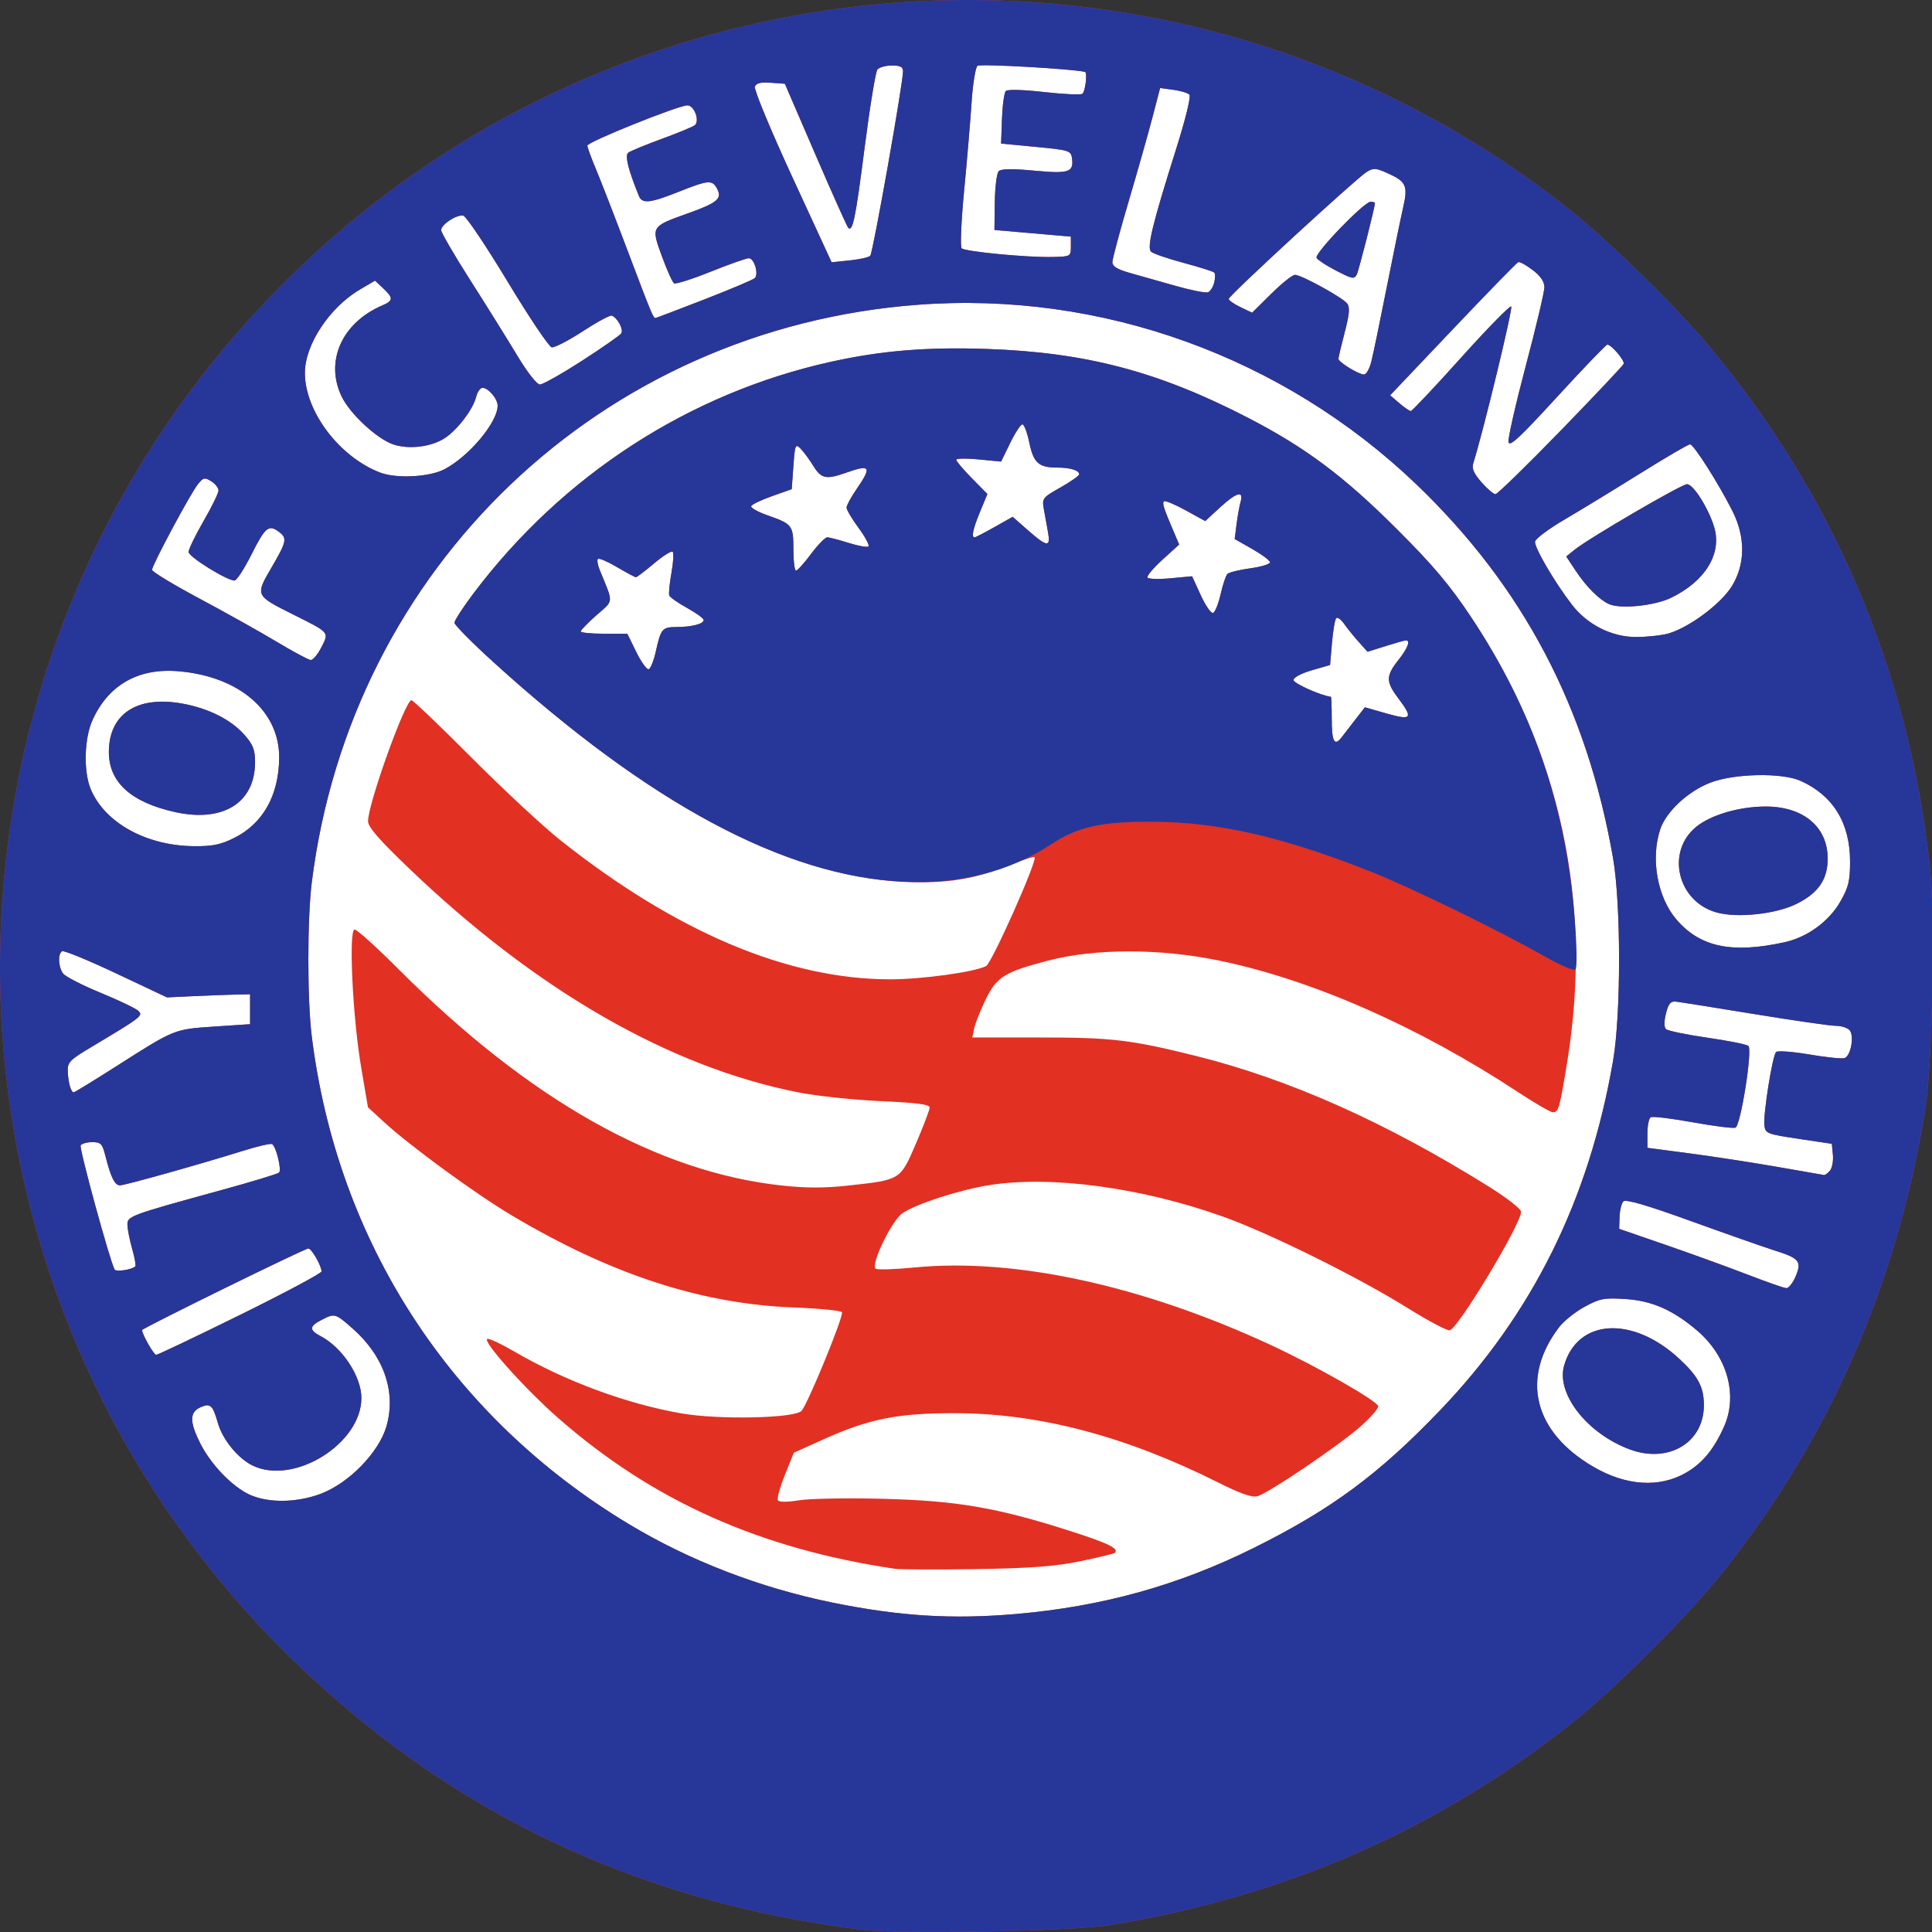
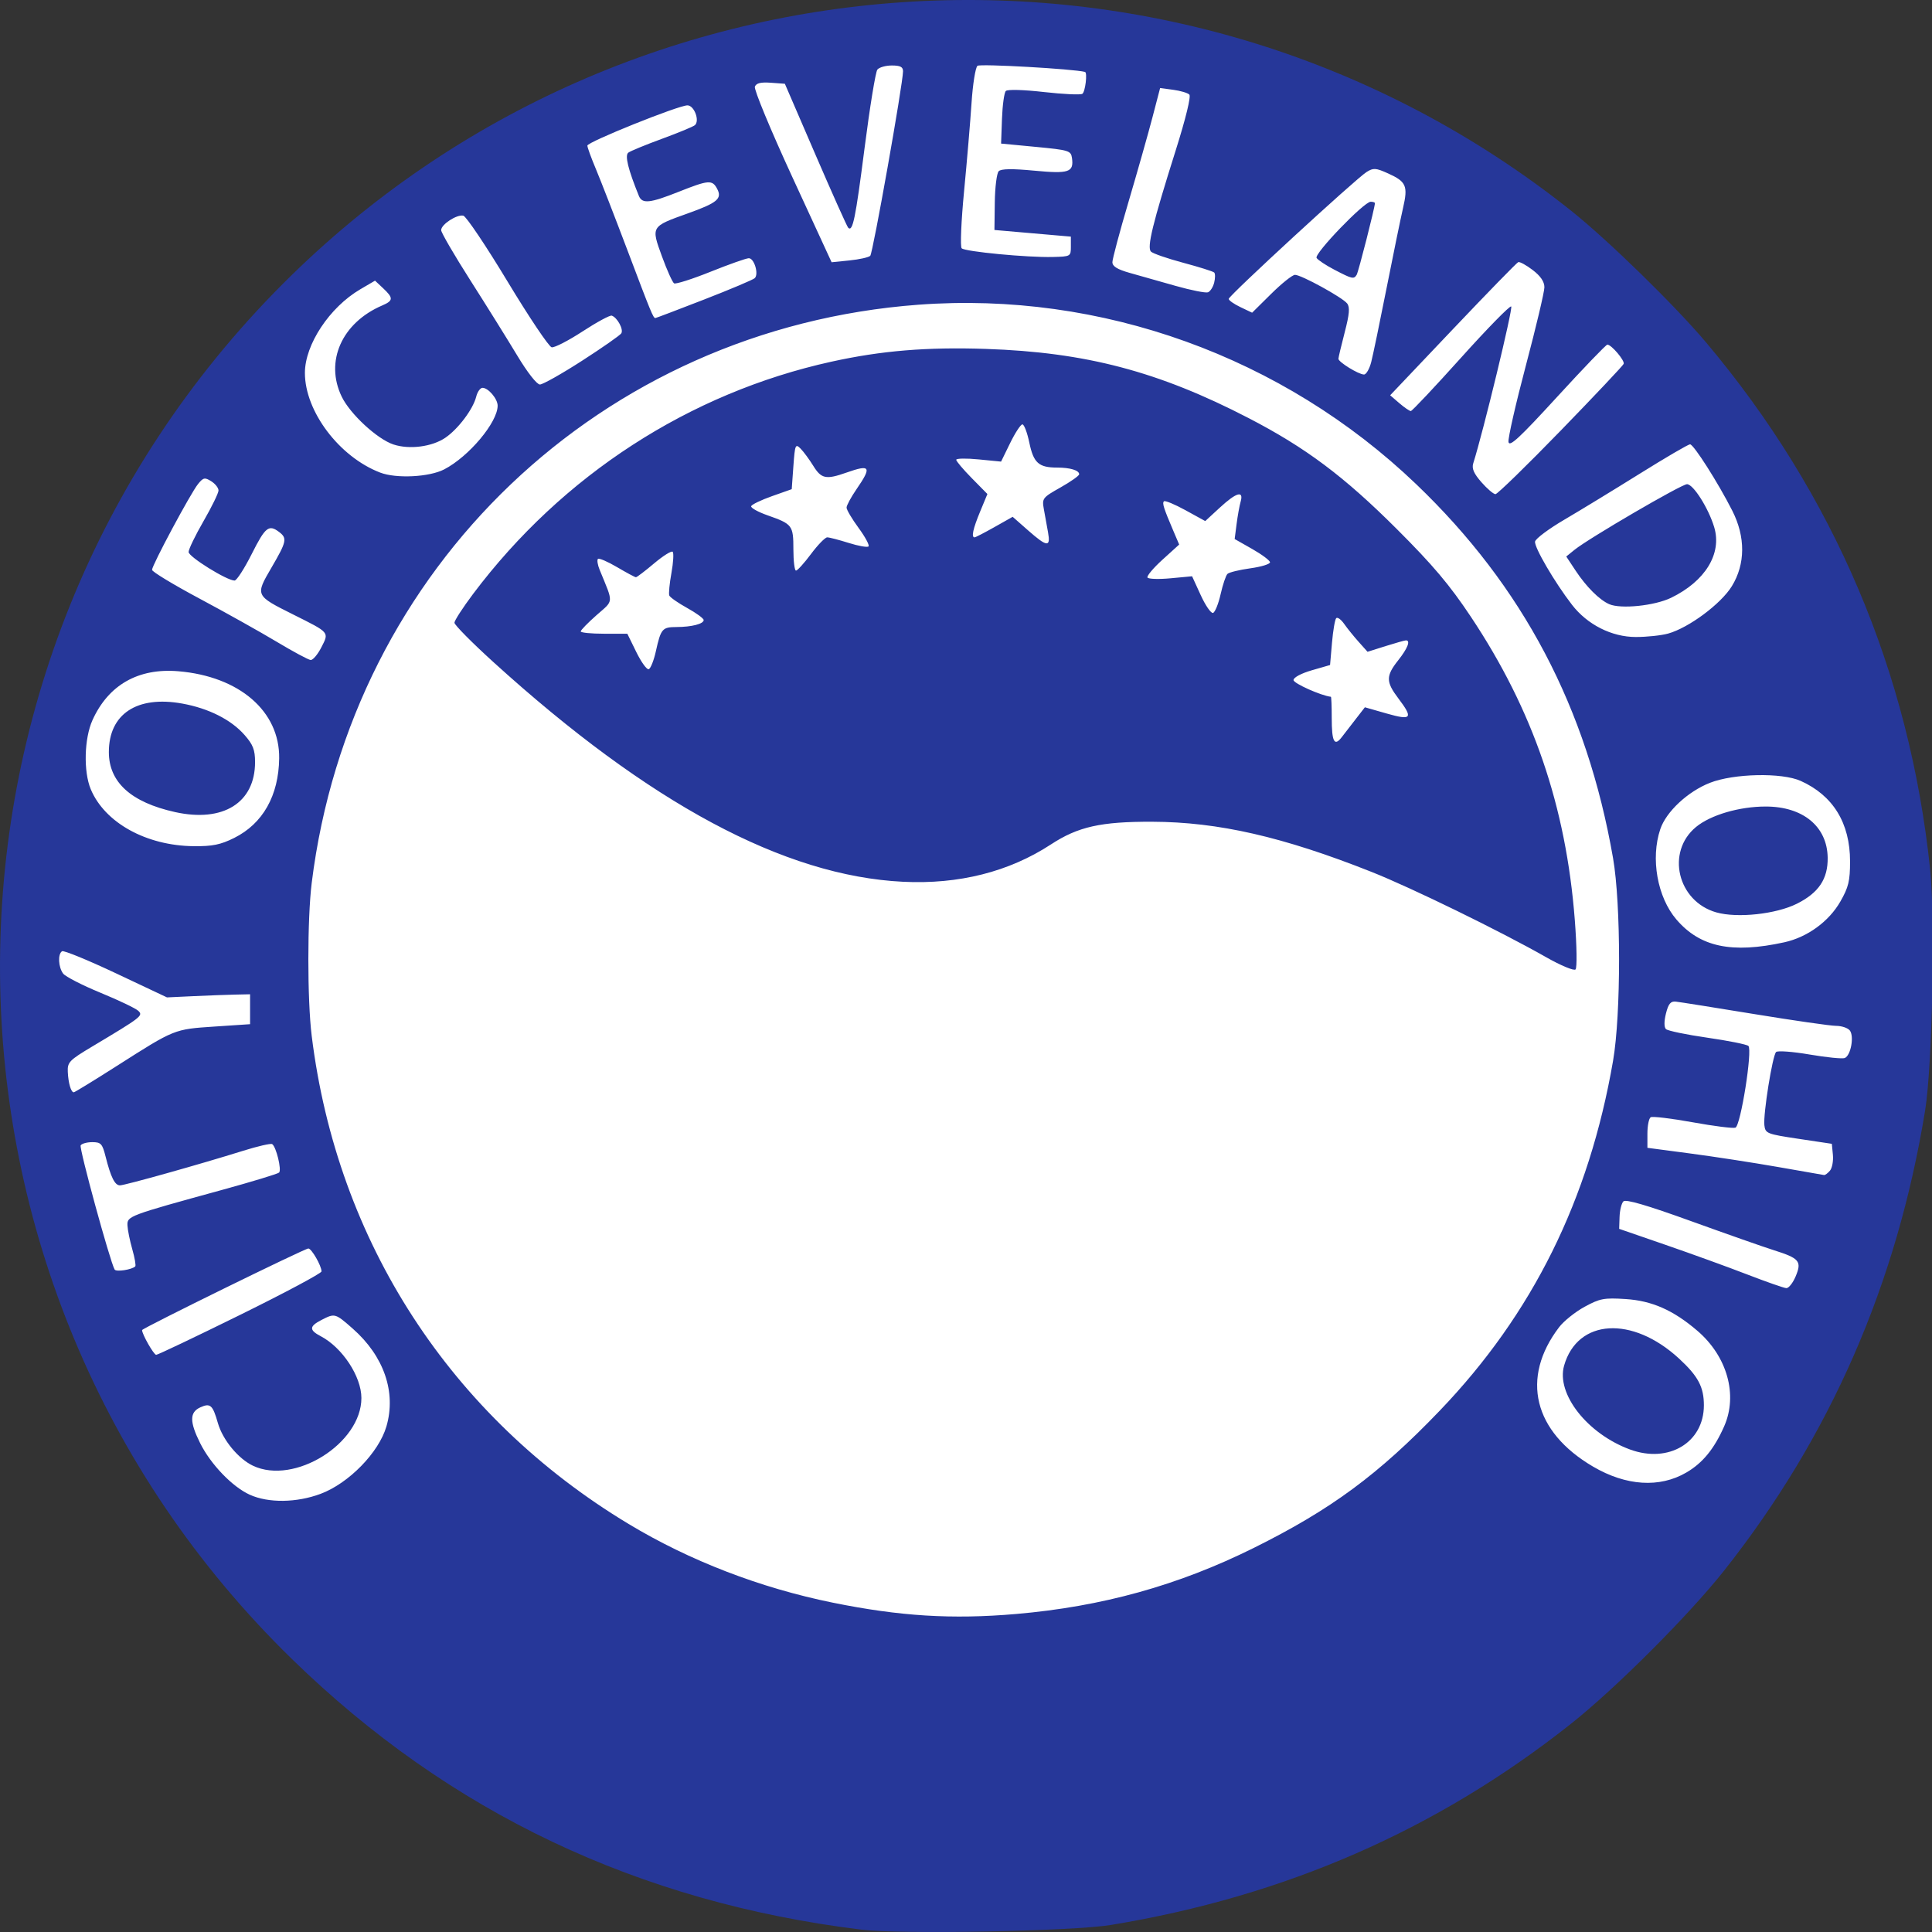
<svg xmlns="http://www.w3.org/2000/svg" xmlns:ns1="http://sodipodi.sourceforge.net/DTD/sodipodi-0.dtd" xmlns:ns2="http://www.inkscape.org/namespaces/inkscape" version="1.1" id="svg2152" width="600" height="600" viewBox="0 0 600 600" ns1:docname="Seal_of_Cleveland,_Ohio.svg" ns2:version="0.92.4 (5da689c313, 2019-01-14)">
  <rect x="0" y="0" width="600" height="600" fill="#333333" stroke="none" />
  <defs id="defs2156" />
  <g id="g2705" transform="matrix(1.032,0,0,1.032,-2.317,-2.366)">
    <path style="fill:#ffffff;fill-opacity:1" d="M 11.193,286.038 C 16.907,215.014 41.98,155.605 80.837,104.466 139.126,32.649 215.673,18.651 293.5,8.706 369.134,25.317 446.524,35.958 506.163,106.953 c 48.46,55.069 56.077,126.475 73.375,194.008 -14.577,105.443 -52.209,145.782 -95.761,196.496 L 293.5,578.294 94.517,491.239 C 27.555,429.026 16.079,358.053 11.193,286.038 Z" id="path2711" ns2:connector-curvature="0" ns1:nodetypes="ccccccccc" />
-     <path style="fill:#e23023" d="M 261.5,582.985 C 194.354,574.75 137.494,547.737 90.12,501.566 -26.025,388.371 -27.187,202.257 87.535,87.535 192.215,-17.146 359.167,-26.567 475,65.669 c 11.157,8.884 31.296,28.547 40.761,39.796 38.348,45.579 61.107,99.127 67.31,158.369 1.583,15.123 0.666,59.307 -1.509,72.666 -8.502,52.224 -28.593,98.189 -60.536,138.5 -10.664,13.457 -32.569,35.362 -46.026,46.026 -40.307,31.94 -86.055,51.941 -138.5,60.55 -11.481,1.885 -63.201,2.857 -75,1.41 z M 308,487.991 c 25.902,-2.234 48.805,-8.596 71.5,-19.864 23.285,-11.56 37.597,-22.12 56.011,-41.328 27.936,-29.14 44.923,-63.436 52.154,-105.3 2.407,-13.935 2.405,-47.103 -0.004,-60.957 -7.871,-45.266 -27.098,-81.787 -59.259,-112.562 C 388.302,109.609 333.579,89.887 278.596,93.993 183.228,101.114 107.839,172.966 96.051,267.974 c -1.349,10.877 -1.352,35.15 -0.004,46.052 7.663,61.994 41.81,114.583 95.367,146.872 18.321,11.046 39.581,19.241 61.44,23.683 20.149,4.095 35.903,5.069 55.146,3.409 z m -36.5,-13.611 c -40.657,-6.043 -72.864,-20.462 -101.233,-45.319 -9.992,-8.755 -23.029,-23.307 -21.375,-23.859 0.562,-0.187 4.125,1.472 7.918,3.687 15.331,8.954 33.86,15.831 50.466,18.731 11.225,1.96 34.128,1.48 36.171,-0.758 1.904,-2.086 12.795,-28.661 12.164,-29.682 -0.305,-0.494 -6.755,-1.135 -14.333,-1.423 -27.975,-1.066 -55.088,-9.906 -85.055,-27.733 -10.915,-6.493 -30.711,-20.969 -38.538,-28.183 L 112.973,335.5 l -2.042,-12 c -2.581,-15.165 -3.825,-41.5 -1.96,-41.5 0.701,0 6.732,5.461 13.402,12.135 39.105,39.13 77.691,60.88 115.162,64.915 7.346,0.791 12.903,0.792 20.063,0.003 15.743,-1.735 15.534,-1.604 20.299,-12.668 C 280.153,341.144 282,336.284 282,335.584 c 0,-0.943 -3.82,-1.443 -14.75,-1.931 C 259.137,333.291 248,332.108 242.5,331.024 203.716,323.381 163.61,300.297 125.25,263.538 116.281,254.943 113,251.16 113,249.412 113,244.177 124.187,213 126.065,213 c 0.483,0 8.654,7.809 18.157,17.354 9.503,9.544 21.553,20.74 26.778,24.88 34.886,27.637 68.405,41.761 99.119,41.765 9.618,0.001 25.525,-2.203 28.888,-4.002 1.729,-0.925 15.491,-31.831 14.58,-32.743 -0.246,-0.246 -3.455,0.757 -7.132,2.228 -11.182,4.473 -19.505,5.797 -32.455,5.162 -35.764,-1.755 -76.393,-23.539 -123.25,-66.083 -6.463,-5.868 -11.75,-11.209 -11.75,-11.869 0,-0.66 2.536,-4.573 5.636,-8.696 26.84,-35.691 65.072,-60.459 107.864,-69.875 15.034,-3.308 28.628,-4.428 46.476,-3.829 29.999,1.007 51.903,6.778 79.024,20.823 17.155,8.883 28.711,17.533 44.557,33.353 10.897,10.878 15.909,16.812 22.295,26.396 26.97,40.469 36.825,85.988 29.011,134 C 471.577,335.91 471.265,337 469.536,337 c -0.688,0 -5.405,-2.733 -10.484,-6.073 -30.063,-19.772 -61.975,-33.805 -90.031,-39.59 -17.764,-3.663 -37.258,-3.651 -51.376,0.031 -13.221,3.448 -15.545,4.924 -18.947,12.036 -1.541,3.221 -3.037,7.035 -3.325,8.476 l -0.524,2.62 h 20.325 c 21.613,0 27.388,0.681 46.892,5.533 28.075,6.984 57.135,19.941 88.183,39.32 5.496,3.43 9.743,6.753 9.733,7.616 -0.04,3.688 -18.598,34.562 -21.427,35.648 -0.669,0.257 -6.356,-2.739 -12.637,-6.657 -15.257,-9.518 -41.841,-22.659 -56.007,-27.686 -24.353,-8.642 -51.285,-12.259 -69.781,-9.37 -9.009,1.407 -22.263,5.69 -26.337,8.51 -3.191,2.209 -9.539,15.294 -8.076,16.647 0.429,0.397 5.73,0.239 11.779,-0.35 30.121,-2.935 68.438,5.391 107.001,23.252 13.938,6.456 32.5,17.042 32.5,18.537 0,0.74 -2.362,3.437 -5.25,5.994 -6.489,5.745 -27.961,20.271 -31.146,21.07 -1.627,0.408 -5.18,-0.837 -11.629,-4.075 -27.758,-13.941 -53.788,-20.838 -78.976,-20.926 -17.339,-0.06 -26.129,1.659 -39.684,7.763 l -9.184,4.136 -2.686,6.672 c -1.477,3.67 -2.421,7.1 -2.098,7.623 0.371,0.6 2.722,0.604 6.37,0.01 3.18,-0.518 14.556,-0.717 25.281,-0.442 22.216,0.569 34.265,2.64 56.205,9.657 11.545,3.693 14.843,5.304 13.534,6.614 -0.254,0.254 -4.912,1.379 -10.35,2.5 -7.672,1.581 -14.706,2.116 -31.388,2.385 -11.825,0.191 -22.85,0.146 -24.5,-0.099 z m 138.739,-255.713 2.739,-3.532 6.511,1.862 c 7.58,2.168 8.114,1.478 3.539,-4.569 C 419.277,207.471 419.273,205.706 423,201 c 2.851,-3.6 3.786,-6 2.338,-6 -0.364,0 -3.114,0.773 -6.111,1.718 l -5.449,1.718 -2.678,-2.997 c -1.473,-1.648 -3.437,-4.082 -4.366,-5.407 -0.929,-1.326 -2,-2.098 -2.382,-1.717 -0.381,0.381 -0.954,3.71 -1.273,7.397 l -0.58,6.704 -5.5,1.588 c -3.172,0.916 -5.5,2.16 -5.5,2.94 0,0.993 8.281,4.694 11.25,5.028 0.138,0.015 0.25,2.878 0.25,6.361 0,7.159 0.786,8.694 2.985,5.835 0.833,-1.083 2.747,-3.558 4.254,-5.501 z m -210.629,-20.376 c 1.509,-6.793 1.929,-7.289 6.199,-7.305 4.594,-0.017 8.191,-0.941 8.191,-2.103 0,-0.486 -2.239,-2.121 -4.975,-3.633 -2.736,-1.512 -5.155,-3.202 -5.374,-3.754 -0.219,-0.552 0.07,-3.59 0.642,-6.75 0.573,-3.16 0.744,-6.043 0.38,-6.407 -0.364,-0.364 -2.882,1.211 -5.597,3.5 -2.714,2.289 -5.172,4.161 -5.461,4.161 -0.29,0 -2.851,-1.37 -5.692,-3.046 -2.841,-1.675 -5.428,-2.783 -5.749,-2.462 -0.321,0.321 -0.084,1.804 0.527,3.296 4.225,10.318 4.318,8.987 -0.951,13.633 -2.612,2.303 -4.75,4.501 -4.75,4.883 0,0.383 3.155,0.696 7.011,0.696 h 7.011 l 2.703,5.512 c 1.487,3.032 3.167,5.357 3.734,5.168 0.567,-0.189 1.535,-2.614 2.151,-5.389 z m 169.952,-17.177 c 0.652,-2.893 1.579,-5.646 2.061,-6.116 0.482,-0.471 3.577,-1.228 6.877,-1.683 3.3,-0.455 5.967,-1.274 5.926,-1.821 -0.041,-0.547 -2.45,-2.344 -5.354,-3.994 l -5.28,-3 0.578,-4.5 c 0.318,-2.475 0.867,-5.513 1.22,-6.75 0.982,-3.441 -1.281,-2.79 -6.261,1.8 l -4.394,4.05 -5.927,-3.258 c -3.26,-1.792 -6.183,-3.002 -6.496,-2.689 -0.57,0.57 -0.1,2.036 2.947,9.179 l 1.635,3.832 -5.022,4.556 c -2.762,2.506 -4.793,4.925 -4.514,5.377 0.279,0.452 3.413,0.551 6.964,0.219 l 6.456,-0.603 2.607,5.695 c 1.434,3.132 3.098,5.531 3.699,5.331 0.601,-0.2 1.625,-2.731 2.277,-5.624 z M 246.306,169 c 2.053,-2.75 4.247,-5 4.876,-5 0.628,0 3.539,0.755 6.468,1.679 2.929,0.923 5.61,1.394 5.958,1.047 0.347,-0.347 -0.997,-2.851 -2.988,-5.563 C 258.629,158.451 257,155.698 257,155.046 c 0,-0.652 1.35,-3.148 3,-5.546 4.649,-6.757 4.182,-7.534 -3,-5 -6.185,2.182 -7.591,1.898 -10.016,-2.027 -1.199,-1.94 -2.923,-4.274 -3.832,-5.187 -1.537,-1.545 -1.687,-1.178 -2.152,5.277 l -0.5,6.937 -5.952,2.107 c -3.274,1.159 -6.088,2.515 -6.255,3.014 -0.166,0.499 2.062,1.739 4.952,2.755 7.464,2.626 7.755,3.009 7.755,10.247 0,3.508 0.354,6.378 0.787,6.378 0.433,0 2.466,-2.25 4.519,-5 z m 71.325,-6.5 c -0.347,-1.925 -0.909,-5.041 -1.249,-6.925 -0.599,-3.317 -0.443,-3.524 5,-6.595 C 324.472,147.236 327,145.45 327,145.012 327,143.824 324.278,143 320.352,143 c -5.524,0 -7.087,-1.403 -8.352,-7.497 -0.628,-3.027 -1.565,-5.503 -2.082,-5.503 -0.517,0 -2.173,2.521 -3.679,5.601 l -2.739,5.601 -6.75,-0.662 c -3.712,-0.364 -6.75,-0.313 -6.75,0.114 0,0.427 2.112,2.92 4.692,5.54 l 4.692,4.764 -2.192,5.29 C 295.044,161.433 294.488,164 295.515,164 c 0.283,0 2.98,-1.391 5.993,-3.091 l 5.478,-3.091 4.648,4.091 c 5.72,5.035 6.818,5.143 5.997,0.591 z M 98.712,451.838 c 8.484,-3.17 17.535,-12.442 19.821,-20.304 2.996,-10.306 -0.747,-21.15 -10.158,-29.435 -5.263,-4.633 -5.38,-4.665 -9.425,-2.573 -3.67,1.898 -3.716,3.022 -0.2,4.863 6.512,3.411 12.25,12.129 12.25,18.611 0,13.685 -20.178,26.28 -32.634,20.37 -4.443,-2.108 -9.12,-7.806 -10.563,-12.87 -1.545,-5.419 -2.27,-6.064 -5.276,-4.694 -3.246,1.479 -3.259,4.332 -0.05,10.773 3.173,6.367 9.682,13.136 14.92,15.514 5.606,2.546 14.089,2.444 21.315,-0.256 z m 411.004,-6.42 c 4.912,-2.868 8.365,-7.085 11.377,-13.895 4.181,-9.451 0.92,-21.075 -8.071,-28.771 -7.242,-6.199 -13.646,-9.028 -21.592,-9.538 -6.47,-0.415 -7.725,-0.178 -12.322,2.323 -2.815,1.532 -6.27,4.295 -7.677,6.141 -11.653,15.278 -7.718,31.451 10.208,41.957 9.955,5.834 20.041,6.474 28.076,1.782 z m -16.954,-6.931 c -12.83,-4.713 -22.271,-16.74 -19.828,-25.26 4.037,-14.077 20.508,-15.077 34.586,-2.1 5.746,5.296 7.48,8.561 7.475,14.074 -0.01,11.21 -10.622,17.551 -22.234,13.286 z M 74.558,397.951 C 88.001,391.324 99,385.452 99,384.901 99,383.213 96.005,378 95.035,378 93.939,378 45,402.019 45,402.557 45,403.821 48.523,410 49.244,410 c 0.48,0 11.872,-5.422 25.315,-12.049 z M 542.624,386.358 c 1.885,-4.511 1.124,-5.414 -6.624,-7.857 -3.025,-0.954 -14.204,-4.88 -24.843,-8.725 -13.35,-4.824 -19.664,-6.669 -20.38,-5.954 -0.57,0.57 -1.091,2.663 -1.157,4.652 l -0.12,3.615 14,4.829 c 7.7,2.656 18.725,6.654 24.5,8.884 5.775,2.23 11.085,4.087 11.801,4.126 0.716,0.039 1.986,-1.568 2.823,-3.571 z M 42.947,383.387 c 0.248,-0.248 -0.156,-2.574 -0.897,-5.169 -0.741,-2.595 -1.393,-5.818 -1.449,-7.162 C 40.485,368.256 40.85,368.119 69,360.391 c 9.075,-2.491 16.829,-4.85 17.23,-5.241 0.825,-0.803 -0.885,-7.819 -2.086,-8.562 -0.43,-0.266 -4.351,0.635 -8.713,2.002 C 62.575,352.618 39.837,359 38.34,359 36.798,359 35.59,356.569 33.996,350.25 33.042,346.473 32.6,346 30.02,346 c -1.596,0 -3.172,0.436 -3.501,0.968 -0.507,0.821 8.825,34.938 10.22,37.363 0.447,0.777 5.21,0.052 6.207,-0.944 z M 552.946,354.565 c 0.655,-0.789 1.047,-2.927 0.872,-4.75 L 553.5,346.5 543.5,345 c -9.572,-1.436 -10.013,-1.611 -10.302,-4.097 -0.387,-3.335 2.428,-20.929 3.525,-22.026 0.458,-0.458 4.989,-0.122 10.068,0.747 5.079,0.869 9.84,1.348 10.58,1.064 1.844,-0.708 2.919,-6.635 1.511,-8.331 C 558.262,311.611 556.409,311 554.763,311 c -1.646,0 -12.728,-1.596 -24.628,-3.546 -11.9,-1.95 -22.529,-3.638 -23.62,-3.75 -1.526,-0.157 -2.203,0.667 -2.931,3.565 -0.587,2.338 -0.592,4.124 -0.011,4.704 0.514,0.514 6.108,1.678 12.431,2.587 6.323,0.909 11.896,2.027 12.385,2.485 1.288,1.207 -2.324,23.993 -3.9,24.597 -0.699,0.268 -6.502,-0.464 -12.897,-1.626 -6.395,-1.162 -12.069,-1.84 -12.61,-1.506 -0.54,0.334 -0.983,2.54 -0.983,4.901 v 4.294 l 12.894,1.704 c 7.091,0.937 18.904,2.755 26.25,4.04 7.346,1.285 13.639,2.384 13.984,2.443 0.345,0.059 1.163,-0.539 1.818,-1.328 z M 37.386,323.072 c 17.483,-11.148 17.228,-11.045 29.378,-11.856 L 77.5,310.5 v -4.5 -4.5 l -4.5,0.095 c -2.475,0.052 -8.1,0.263 -12.5,0.469 l -8,0.375 -15.327,-7.231 c -8.43,-3.977 -15.742,-6.974 -16.25,-6.66 -1.328,0.821 -1.135,4.788 0.327,6.727 0.688,0.911 5.75,3.508 11.25,5.771 5.5,2.263 10.617,4.711 11.37,5.44 1.506,1.457 1.016,1.837 -13.87,10.734 -6.927,4.14 -7.489,4.725 -7.351,7.647 0.159,3.381 0.965,6.132 1.796,6.132 0.279,0 6.103,-3.567 12.941,-7.928 z M 539.217,285.851 c 6.896,-1.513 13.385,-6.229 16.827,-12.231 2.482,-4.327 2.937,-6.204 2.936,-12.12 -6.4e-4,-11.51 -5.095,-19.814 -14.852,-24.209 -5.663,-2.551 -20.118,-2.249 -27.306,0.571 -6.668,2.616 -13.182,8.694 -14.947,13.948 -2.967,8.832 -0.893,20.474 4.843,27.175 7.115,8.313 16.685,10.335 32.499,6.867 z m -20.468,-8.99 C 507.052,273.555 503.508,258.673 512.627,251.156 517.022,247.533 525.654,245 533.604,245 c 11.222,0 18.502,6.008 18.643,15.386 0.097,6.395 -2.697,10.578 -9.257,13.861 -6.279,3.142 -17.928,4.398 -24.24,2.614 z M 72.722,254.451 C 81.343,250.155 86.107,241.724 86.256,230.5 86.445,216.338 74.276,205.829 55.907,204.289 43.855,203.279 34.866,208.399 30.077,219 c -2.492,5.516 -2.743,15.47 -0.524,20.782 4.218,10.097 16.724,17.016 31.001,17.151 5.645,0.053 8.075,-0.442 12.169,-2.482 z m -17.827,-7.788 c -13.232,-2.936 -19.898,-8.989 -19.892,-18.061 0.008,-11.462 8.479,-17.053 22.095,-14.584 7.944,1.441 14.697,4.846 18.741,9.453 2.559,2.915 3.16,4.467 3.16,8.163 0,12.248 -9.617,18.245 -24.105,15.03 z m 44.055,-49.566 c 2.361,-4.628 2.612,-4.337 -8.506,-9.897 -11.419,-5.71 -11.412,-5.695 -6.521,-14.07 4.583,-7.848 4.803,-8.859 2.326,-10.739 C 83.137,160.029 82.089,160.868 78,169 c -2.212,4.4 -4.537,8 -5.165,8 C 70.508,177 59,169.85 59,168.404 c 0,-0.824 2.025,-5.008 4.5,-9.299 2.475,-4.291 4.5,-8.437 4.5,-9.213 0,-0.776 -0.985,-2.026 -2.189,-2.778 -1.952,-1.219 -2.382,-1.128 -3.976,0.841 C 59.615,150.697 48,172.372 48,173.773 c 0,0.564 6.412,4.448 14.25,8.633 7.838,4.185 18.3,10.038 23.25,13.007 4.95,2.969 9.553,5.441 10.23,5.493 0.676,0.052 2.125,-1.661 3.22,-3.808 z m 405.265,-4.141 c 6.226,-1.729 15.93,-8.944 19.202,-14.277 4.081,-6.651 4.129,-14.787 0.135,-22.68 -4.224,-8.345 -11.638,-20 -12.723,-20 -0.53,0 -7.346,3.982 -15.146,8.85 -7.801,4.867 -18.008,11.091 -22.683,13.831 -4.675,2.74 -8.639,5.701 -8.81,6.58 -0.318,1.642 5.897,12.284 11.12,19.04 4.621,5.977 11.959,9.68 19.19,9.684 3.3,0.002 7.672,-0.461 9.716,-1.028 z M 486.5,184.104 c -2.947,-1.291 -6.886,-5.219 -10.093,-10.066 l -2.83,-4.277 2.462,-1.995 C 480.323,164.295 508.253,148 509.919,148 c 1.896,0 6.475,7.246 8.184,12.949 2.381,7.947 -2.691,16.247 -12.976,21.236 -4.947,2.4 -15.134,3.449 -18.627,1.919 z m -14.579,-52.242 c 10.219,-10.526 18.74,-19.558 18.936,-20.071 C 491.233,110.807 487.156,106 485.945,106 c -0.388,0 -7.172,7.059 -15.076,15.686 -11.395,12.439 -14.433,15.253 -14.677,13.594 -0.169,-1.151 2.194,-11.53 5.25,-23.065 C 464.499,100.681 467,90.117 467,88.74 c 0,-1.689 -1.147,-3.378 -3.53,-5.195 -1.941,-1.481 -3.895,-2.547 -4.341,-2.369 -0.447,0.178 -9.302,9.266 -19.678,20.197 l -18.866,19.873 2.763,2.377 c 1.52,1.307 3.076,2.372 3.457,2.367 0.382,-0.005 7.157,-7.2 15.057,-15.989 7.899,-8.789 14.717,-15.761 15.15,-15.493 0.62,0.383 -8.421,37.752 -11.422,47.207 -0.494,1.556 0.165,3.077 2.472,5.703 1.73,1.97 3.625,3.582 4.212,3.582 0.587,0 9.428,-8.612 19.646,-19.138 z M 135.91,143.547 C 143.34,139.705 152,129.382 152,124.369 152,122.32 149.188,119 147.453,119 c -0.68,0 -1.539,1.206 -1.909,2.679 -0.941,3.749 -5.398,9.682 -9.264,12.331 -3.989,2.734 -10.824,3.626 -15.627,2.041 -4.873,-1.608 -13.041,-9.154 -15.575,-14.388 -5.133,-10.604 0.023,-22.227 12.171,-27.44 3.379,-1.45 3.426,-2.239 0.302,-5.174 l -2.448,-2.3 -4.436,2.6 C 101.425,94.765 94,105.978 94,114.519 c 0,11.582 10.352,25.282 22.665,29.995 4.842,1.853 14.753,1.355 19.244,-0.967 z m 41.493,-32.697 c 6.103,-3.932 11.417,-7.642 11.807,-8.244 0.752,-1.158 -1.197,-4.768 -2.876,-5.328 -0.547,-0.182 -4.496,1.954 -8.775,4.747 -4.279,2.793 -8.464,4.943 -9.299,4.777 C 167.424,106.636 161.446,97.725 154.976,87 148.505,76.275 142.515,67.36 141.665,67.188 139.665,66.785 135,69.839 135,71.552 c 0,0.727 3.963,7.538 8.808,15.135 4.844,7.597 11.174,17.751 14.067,22.563 3.072,5.11 5.919,8.75 6.845,8.75 0.872,0 6.579,-3.217 12.683,-7.15 z M 414.886,111.25 c 0.53,-2.062 2.609,-12.075 4.62,-22.25 2.011,-10.175 4.239,-21.019 4.951,-24.097 1.54,-6.662 0.983,-7.95 -4.512,-10.428 -3.689,-1.663 -4.405,-1.71 -6.452,-0.423 C 410.21,56.117 372,91.28 372,92.237 c 0,0.438 1.585,1.552 3.523,2.475 l 3.523,1.68 5.756,-5.696 C 387.968,87.563 391.183,85 391.946,85 c 1.895,0 14.281,6.8 15.694,8.616 0.868,1.115 0.693,3.187 -0.733,8.674 -1.03,3.965 -1.88,7.554 -1.89,7.974 -0.022,0.972 6.084,4.727 7.694,4.732 0.666,0.002 1.645,-1.684 2.175,-3.746 z M 403.819,83.469 c -2.575,-1.341 -4.993,-2.942 -5.373,-3.557 C 397.662,78.644 412.723,63 414.727,63 415.427,63 416,63.196 416,63.436 c 0,1.234 -4.958,20.687 -5.493,21.553 -0.853,1.381 -1.324,1.274 -6.688,-1.52 z m -189.667,8.953 c 7.891,-3.068 14.743,-5.96 15.225,-6.427 C 230.641,84.772 229.216,80 227.586,80 c -0.757,0 -5.925,1.825 -11.486,4.056 -5.561,2.231 -10.512,3.808 -11.002,3.505 -0.491,-0.303 -2.134,-3.955 -3.651,-8.115 -3.299,-9.046 -3.352,-8.957 7.786,-12.938 8.928,-3.191 10.407,-4.442 8.8,-7.444 C 216.583,56.352 215.452,56.444 206.5,60 c -8.69,3.452 -11.005,3.693 -11.996,1.25 -3.269,-8.061 -4.277,-12.188 -3.18,-13.02 0.646,-0.49 5.225,-2.374 10.175,-4.187 4.95,-1.813 9.395,-3.656 9.877,-4.097 C 212.871,38.582 211.135,34 209.123,34 206.388,34 179,45.013 179,46.113 c 0,0.521 1.153,3.687 2.563,7.035 1.409,3.349 5.729,14.473 9.6,24.72 C 198.196,96.491 198.818,98 199.461,98 c 0.189,0 6.799,-2.51 14.691,-5.578 z m 153.477,-5.079 c 0.336,-1.34 0.339,-2.709 0.005,-3.042 -0.333,-0.333 -4.515,-1.65 -9.292,-2.926 -4.777,-1.276 -9.156,-2.79 -9.731,-3.364 -1.269,-1.269 0.475,-8.403 7.484,-30.613 2.981,-9.446 4.602,-16.1 4.057,-16.646 -0.5,-0.5 -2.683,-1.147 -4.851,-1.438 l -3.941,-0.529 -2.315,8.858 C 347.772,42.514 344.541,53.911 341.865,62.969 339.189,72.027 337,80.227 337,81.191 c 0,1.26 1.476,2.17 5.25,3.235 2.888,0.815 9.075,2.566 13.75,3.892 4.675,1.326 9.066,2.197 9.759,1.936 0.692,-0.261 1.534,-1.571 1.87,-2.911 z M 264.129,79.271 c 0.793,-0.793 9.844,-51.745 9.863,-55.521 0.007,-1.323 -0.815,-1.75 -3.369,-1.75 -1.858,0 -3.819,0.562 -4.358,1.25 -0.539,0.688 -2.267,11.281 -3.839,23.542 -2.741,21.373 -3.568,25.398 -4.939,24.028 -0.342,-0.342 -4.769,-10.229 -9.838,-21.971 L 238.433,27.5 234.207,27.192 c -3.041,-0.222 -4.387,0.112 -4.8,1.19 -0.316,0.824 4.75,13.048 11.259,27.164 L 252.5,81.212 l 5.392,-0.548 c 2.966,-0.302 5.772,-0.928 6.236,-1.392 z M 324.5,76.5 v -3 l -11.5,-1 -11.5,-1 0.108,-8.308 c 0.059,-4.569 0.591,-8.791 1.181,-9.381 0.744,-0.744 4.026,-0.793 10.701,-0.16 10.46,0.992 11.951,0.486 11.337,-3.846 C 324.52,47.641 323.857,47.439 314,46.5 l -10.5,-1 0.271,-7.471 c 0.149,-4.109 0.67,-7.87 1.157,-8.357 0.515,-0.515 5.3,-0.385 11.428,0.311 5.798,0.659 11.015,0.906 11.593,0.548 0.877,-0.542 1.587,-6.392 0.801,-6.597 -3.464,-0.904 -31.552,-2.499 -32.357,-1.837 -0.609,0.501 -1.411,5.521 -1.782,11.156 -0.371,5.635 -1.383,17.601 -2.249,26.589 -0.872,9.054 -1.192,16.713 -0.718,17.173 1.04,1.007 19.733,2.793 27.357,2.613 5.416,-0.128 5.5,-0.176 5.5,-3.13 z" id="path2709" ns2:connector-curvature="0" />
    <path style="fill:#263799" d="M 261.5,582.985 C 194.354,574.75 137.494,547.737 90.12,501.566 -26.025,388.371 -27.187,202.257 87.535,87.535 192.215,-17.146 359.167,-26.567 475,65.669 c 11.157,8.884 31.296,28.547 40.761,39.796 38.348,45.579 61.107,99.127 67.31,158.369 1.583,15.123 0.666,59.307 -1.509,72.666 -8.502,52.224 -28.593,98.189 -60.536,138.5 -10.664,13.457 -32.569,35.362 -46.026,46.026 -40.307,31.94 -86.055,51.941 -138.5,60.55 -11.481,1.885 -63.201,2.857 -75,1.41 z M 308,487.991 c 25.902,-2.234 48.805,-8.596 71.5,-19.864 23.285,-11.56 37.597,-22.12 56.011,-41.328 27.936,-29.14 44.923,-63.436 52.154,-105.3 2.407,-13.935 2.405,-47.103 -0.004,-60.957 -7.871,-45.266 -27.098,-81.787 -59.259,-112.562 C 388.302,109.609 333.579,89.887 278.596,93.993 183.228,101.114 107.839,172.966 96.051,267.974 c -1.349,10.877 -1.352,35.15 -0.004,46.052 7.663,61.994 41.81,114.583 95.367,146.872 18.321,11.046 39.581,19.241 61.44,23.683 20.149,4.095 35.903,5.069 55.146,3.409 z M 467.5,290.329 c -13.805,-7.844 -40.526,-20.898 -52.5,-25.648 -26.673,-10.581 -46.133,-15.033 -66,-15.102 -15.472,-0.053 -22.325,1.48 -30.5,6.826 -12.616,8.249 -27.713,12.062 -44.5,11.238 -35.764,-1.755 -76.393,-23.539 -123.25,-66.083 -6.463,-5.868 -11.75,-11.209 -11.75,-11.869 0,-0.66 2.536,-4.573 5.636,-8.696 26.84,-35.691 65.072,-60.459 107.864,-69.875 15.034,-3.308 28.628,-4.428 46.476,-3.829 29.999,1.007 51.903,6.778 79.024,20.823 17.155,8.883 28.711,17.533 44.557,33.353 10.897,10.878 15.909,16.812 22.295,26.396 18.717,28.085 28.661,57.095 31.3,91.305 0.608,7.887 0.702,14.373 0.214,14.854 -0.481,0.474 -4.423,-1.168 -8.866,-3.692 z m -57.261,-71.662 2.739,-3.532 6.511,1.862 c 7.58,2.168 8.114,1.478 3.539,-4.569 C 419.277,207.471 419.273,205.706 423,201 c 2.851,-3.6 3.786,-6 2.338,-6 -0.364,0 -3.114,0.773 -6.111,1.718 l -5.449,1.718 -2.678,-2.997 c -1.473,-1.648 -3.437,-4.082 -4.366,-5.407 -0.929,-1.326 -2,-2.098 -2.382,-1.717 -0.381,0.381 -0.954,3.71 -1.273,7.397 l -0.58,6.704 -5.5,1.588 c -3.172,0.916 -5.5,2.16 -5.5,2.94 0,0.993 8.281,4.694 11.25,5.028 0.138,0.015 0.25,2.878 0.25,6.361 0,7.159 0.786,8.694 2.985,5.835 0.833,-1.083 2.747,-3.558 4.254,-5.501 z m -210.629,-20.376 c 1.509,-6.793 1.929,-7.289 6.199,-7.305 4.594,-0.017 8.191,-0.941 8.191,-2.103 0,-0.486 -2.239,-2.121 -4.975,-3.633 -2.736,-1.512 -5.155,-3.202 -5.374,-3.754 -0.219,-0.552 0.07,-3.59 0.642,-6.75 0.573,-3.16 0.744,-6.043 0.38,-6.407 -0.364,-0.364 -2.882,1.211 -5.597,3.5 -2.714,2.289 -5.172,4.161 -5.461,4.161 -0.29,0 -2.851,-1.37 -5.692,-3.046 -2.841,-1.675 -5.428,-2.783 -5.749,-2.462 -0.321,0.321 -0.084,1.804 0.527,3.296 4.225,10.318 4.318,8.987 -0.951,13.633 -2.612,2.303 -4.75,4.501 -4.75,4.883 0,0.383 3.155,0.696 7.011,0.696 h 7.011 l 2.703,5.512 c 1.487,3.032 3.167,5.357 3.734,5.168 0.567,-0.189 1.535,-2.614 2.151,-5.389 z m 169.952,-17.177 c 0.652,-2.893 1.579,-5.646 2.061,-6.116 0.482,-0.471 3.577,-1.228 6.877,-1.683 3.3,-0.455 5.967,-1.274 5.926,-1.821 -0.041,-0.547 -2.45,-2.344 -5.354,-3.994 l -5.28,-3 0.578,-4.5 c 0.318,-2.475 0.867,-5.513 1.22,-6.75 0.982,-3.441 -1.281,-2.79 -6.261,1.8 l -4.394,4.05 -5.927,-3.258 c -3.26,-1.792 -6.183,-3.002 -6.496,-2.689 -0.57,0.57 -0.1,2.036 2.947,9.179 l 1.635,3.832 -5.022,4.556 c -2.762,2.506 -4.793,4.925 -4.514,5.377 0.279,0.452 3.413,0.551 6.964,0.219 l 6.456,-0.603 2.607,5.695 c 1.434,3.132 3.098,5.531 3.699,5.331 0.601,-0.2 1.625,-2.731 2.277,-5.624 z M 246.306,169 c 2.053,-2.75 4.247,-5 4.876,-5 0.628,0 3.539,0.755 6.468,1.679 2.929,0.923 5.61,1.394 5.958,1.047 0.347,-0.347 -0.997,-2.851 -2.988,-5.563 C 258.629,158.451 257,155.698 257,155.046 c 0,-0.652 1.35,-3.148 3,-5.546 4.649,-6.757 4.182,-7.534 -3,-5 -6.185,2.182 -7.591,1.898 -10.016,-2.027 -1.199,-1.94 -2.923,-4.274 -3.832,-5.187 -1.537,-1.545 -1.687,-1.178 -2.152,5.277 l -0.5,6.937 -5.952,2.107 c -3.274,1.159 -6.088,2.515 -6.255,3.014 -0.166,0.499 2.062,1.739 4.952,2.755 7.464,2.626 7.755,3.009 7.755,10.247 0,3.508 0.354,6.378 0.787,6.378 0.433,0 2.466,-2.25 4.519,-5 z m 71.325,-6.5 c -0.347,-1.925 -0.909,-5.041 -1.249,-6.925 -0.599,-3.317 -0.443,-3.524 5,-6.595 C 324.472,147.236 327,145.45 327,145.012 327,143.824 324.278,143 320.352,143 c -5.524,0 -7.087,-1.403 -8.352,-7.497 -0.628,-3.027 -1.565,-5.503 -2.082,-5.503 -0.517,0 -2.173,2.521 -3.679,5.601 l -2.739,5.601 -6.75,-0.662 c -3.712,-0.364 -6.75,-0.313 -6.75,0.114 0,0.427 2.112,2.92 4.692,5.54 l 4.692,4.764 -2.192,5.29 C 295.044,161.433 294.488,164 295.515,164 c 0.283,0 2.98,-1.391 5.993,-3.091 l 5.478,-3.091 4.648,4.091 c 5.72,5.035 6.818,5.143 5.997,0.591 z M 98.712,451.838 c 8.484,-3.17 17.535,-12.442 19.821,-20.304 2.996,-10.306 -0.747,-21.15 -10.158,-29.435 -5.263,-4.633 -5.38,-4.665 -9.425,-2.573 -3.67,1.898 -3.716,3.022 -0.2,4.863 6.512,3.411 12.25,12.129 12.25,18.611 0,13.685 -20.178,26.28 -32.634,20.37 -4.443,-2.108 -9.12,-7.806 -10.563,-12.87 -1.545,-5.419 -2.27,-6.064 -5.276,-4.694 -3.246,1.479 -3.259,4.332 -0.05,10.773 3.173,6.367 9.682,13.136 14.92,15.514 5.606,2.546 14.089,2.444 21.315,-0.256 z m 411.004,-6.42 c 4.912,-2.868 8.365,-7.085 11.377,-13.895 4.181,-9.451 0.92,-21.075 -8.071,-28.771 -7.242,-6.199 -13.646,-9.028 -21.592,-9.538 -6.47,-0.415 -7.725,-0.178 -12.322,2.323 -2.815,1.532 -6.27,4.295 -7.677,6.141 -11.653,15.278 -7.718,31.451 10.208,41.957 9.955,5.834 20.041,6.474 28.076,1.782 z m -16.954,-6.931 c -12.83,-4.713 -22.271,-16.74 -19.828,-25.26 4.037,-14.077 20.508,-15.077 34.586,-2.1 5.746,5.296 7.48,8.561 7.475,14.074 -0.01,11.21 -10.622,17.551 -22.234,13.286 z M 74.558,397.951 C 88.001,391.324 99,385.452 99,384.901 99,383.213 96.005,378 95.035,378 93.939,378 45,402.019 45,402.557 45,403.821 48.523,410 49.244,410 c 0.48,0 11.872,-5.422 25.315,-12.049 z M 542.624,386.358 c 1.885,-4.511 1.124,-5.414 -6.624,-7.857 -3.025,-0.954 -14.204,-4.88 -24.843,-8.725 -13.35,-4.824 -19.664,-6.669 -20.38,-5.954 -0.57,0.57 -1.091,2.663 -1.157,4.652 l -0.12,3.615 14,4.829 c 7.7,2.656 18.725,6.654 24.5,8.884 5.775,2.23 11.085,4.087 11.801,4.126 0.716,0.039 1.986,-1.568 2.823,-3.571 z M 42.947,383.387 c 0.248,-0.248 -0.156,-2.574 -0.897,-5.169 -0.741,-2.595 -1.393,-5.818 -1.449,-7.162 C 40.485,368.256 40.85,368.119 69,360.391 c 9.075,-2.491 16.829,-4.85 17.23,-5.241 0.825,-0.803 -0.885,-7.819 -2.086,-8.562 -0.43,-0.266 -4.351,0.635 -8.713,2.002 C 62.575,352.618 39.837,359 38.34,359 36.798,359 35.59,356.569 33.996,350.25 33.042,346.473 32.6,346 30.02,346 c -1.596,0 -3.172,0.436 -3.501,0.968 -0.507,0.821 8.825,34.938 10.22,37.363 0.447,0.777 5.21,0.052 6.207,-0.944 z M 552.946,354.565 c 0.655,-0.789 1.047,-2.927 0.872,-4.75 L 553.5,346.5 543.5,345 c -9.572,-1.436 -10.013,-1.611 -10.302,-4.097 -0.387,-3.335 2.428,-20.929 3.525,-22.026 0.458,-0.458 4.989,-0.122 10.068,0.747 5.079,0.869 9.84,1.348 10.58,1.064 1.844,-0.708 2.919,-6.635 1.511,-8.331 C 558.262,311.611 556.409,311 554.763,311 c -1.646,0 -12.728,-1.596 -24.628,-3.546 -11.9,-1.95 -22.529,-3.638 -23.62,-3.75 -1.526,-0.157 -2.203,0.667 -2.931,3.565 -0.587,2.338 -0.592,4.124 -0.011,4.704 0.514,0.514 6.108,1.678 12.431,2.587 6.323,0.909 11.896,2.027 12.385,2.485 1.288,1.207 -2.324,23.993 -3.9,24.597 -0.699,0.268 -6.502,-0.464 -12.897,-1.626 -6.395,-1.162 -12.069,-1.84 -12.61,-1.506 -0.54,0.334 -0.983,2.54 -0.983,4.901 v 4.294 l 12.894,1.704 c 7.091,0.937 18.904,2.755 26.25,4.04 7.346,1.285 13.639,2.384 13.984,2.443 0.345,0.059 1.163,-0.539 1.818,-1.328 z M 37.386,323.072 c 17.483,-11.148 17.228,-11.045 29.378,-11.856 L 77.5,310.5 v -4.5 -4.5 l -4.5,0.095 c -2.475,0.052 -8.1,0.263 -12.5,0.469 l -8,0.375 -15.327,-7.231 c -8.43,-3.977 -15.742,-6.974 -16.25,-6.66 -1.328,0.821 -1.135,4.788 0.327,6.727 0.688,0.911 5.75,3.508 11.25,5.771 5.5,2.263 10.617,4.711 11.37,5.44 1.506,1.457 1.016,1.837 -13.87,10.734 -6.927,4.14 -7.489,4.725 -7.351,7.647 0.159,3.381 0.965,6.132 1.796,6.132 0.279,0 6.103,-3.567 12.941,-7.928 z M 539.217,285.851 c 6.896,-1.513 13.385,-6.229 16.827,-12.231 2.482,-4.327 2.937,-6.204 2.936,-12.12 -6.4e-4,-11.51 -5.095,-19.814 -14.852,-24.209 -5.663,-2.551 -20.118,-2.249 -27.306,0.571 -6.668,2.616 -13.182,8.694 -14.947,13.948 -2.967,8.832 -0.893,20.474 4.843,27.175 7.115,8.313 16.685,10.335 32.499,6.867 z m -20.468,-8.99 C 507.052,273.555 503.508,258.673 512.627,251.156 517.022,247.533 525.654,245 533.604,245 c 11.222,0 18.502,6.008 18.643,15.386 0.097,6.395 -2.697,10.578 -9.257,13.861 -6.279,3.142 -17.928,4.398 -24.24,2.614 z M 72.722,254.451 C 81.343,250.155 86.107,241.724 86.256,230.5 86.445,216.338 74.276,205.829 55.907,204.289 43.855,203.279 34.866,208.399 30.077,219 c -2.492,5.516 -2.743,15.47 -0.524,20.782 4.218,10.097 16.724,17.016 31.001,17.151 5.645,0.053 8.075,-0.442 12.169,-2.482 z m -17.827,-7.788 c -13.232,-2.936 -19.898,-8.989 -19.892,-18.061 0.008,-11.462 8.479,-17.053 22.095,-14.584 7.944,1.441 14.697,4.846 18.741,9.453 2.559,2.915 3.16,4.467 3.16,8.163 0,12.248 -9.617,18.245 -24.105,15.03 z m 44.055,-49.566 c 2.361,-4.628 2.612,-4.337 -8.506,-9.897 -11.419,-5.71 -11.412,-5.695 -6.521,-14.07 4.583,-7.848 4.803,-8.859 2.326,-10.739 C 83.137,160.029 82.089,160.868 78,169 c -2.212,4.4 -4.537,8 -5.165,8 C 70.508,177 59,169.85 59,168.404 c 0,-0.824 2.025,-5.008 4.5,-9.299 2.475,-4.291 4.5,-8.437 4.5,-9.213 0,-0.776 -0.985,-2.026 -2.189,-2.778 -1.952,-1.219 -2.382,-1.128 -3.976,0.841 C 59.615,150.697 48,172.372 48,173.773 c 0,0.564 6.412,4.448 14.25,8.633 7.838,4.185 18.3,10.038 23.25,13.007 4.95,2.969 9.553,5.441 10.23,5.493 0.676,0.052 2.125,-1.661 3.22,-3.808 z m 405.265,-4.141 c 6.226,-1.729 15.93,-8.944 19.202,-14.277 4.081,-6.651 4.129,-14.787 0.135,-22.68 -4.224,-8.345 -11.638,-20 -12.723,-20 -0.53,0 -7.346,3.982 -15.146,8.85 -7.801,4.867 -18.008,11.091 -22.683,13.831 -4.675,2.74 -8.639,5.701 -8.81,6.58 -0.318,1.642 5.897,12.284 11.12,19.04 4.621,5.977 11.959,9.68 19.19,9.684 3.3,0.002 7.672,-0.461 9.716,-1.028 z M 486.5,184.104 c -2.947,-1.291 -6.886,-5.219 -10.093,-10.066 l -2.83,-4.277 2.462,-1.995 C 480.323,164.295 508.253,148 509.919,148 c 1.896,0 6.475,7.246 8.184,12.949 2.381,7.947 -2.691,16.247 -12.976,21.236 -4.947,2.4 -15.134,3.449 -18.627,1.919 z m -14.579,-52.242 c 10.219,-10.526 18.74,-19.558 18.936,-20.071 C 491.233,110.807 487.156,106 485.945,106 c -0.388,0 -7.172,7.059 -15.076,15.686 -11.395,12.439 -14.433,15.253 -14.677,13.594 -0.169,-1.151 2.194,-11.53 5.25,-23.065 C 464.499,100.681 467,90.117 467,88.74 c 0,-1.689 -1.147,-3.378 -3.53,-5.195 -1.941,-1.481 -3.895,-2.547 -4.341,-2.369 -0.447,0.178 -9.302,9.266 -19.678,20.197 l -18.866,19.873 2.763,2.377 c 1.52,1.307 3.076,2.372 3.457,2.367 0.382,-0.005 7.157,-7.2 15.057,-15.989 7.899,-8.789 14.717,-15.761 15.15,-15.493 0.62,0.383 -8.421,37.752 -11.422,47.207 -0.494,1.556 0.165,3.077 2.472,5.703 1.73,1.97 3.625,3.582 4.212,3.582 0.587,0 9.428,-8.612 19.646,-19.138 z M 135.91,143.547 C 143.34,139.705 152,129.382 152,124.369 152,122.32 149.188,119 147.453,119 c -0.68,0 -1.539,1.206 -1.909,2.679 -0.941,3.749 -5.398,9.682 -9.264,12.331 -3.989,2.734 -10.824,3.626 -15.627,2.041 -4.873,-1.608 -13.041,-9.154 -15.575,-14.388 -5.133,-10.604 0.023,-22.227 12.171,-27.44 3.379,-1.45 3.426,-2.239 0.302,-5.174 l -2.448,-2.3 -4.436,2.6 C 101.425,94.765 94,105.978 94,114.519 c 0,11.582 10.352,25.282 22.665,29.995 4.842,1.853 14.753,1.355 19.244,-0.967 z m 41.493,-32.697 c 6.103,-3.932 11.417,-7.642 11.807,-8.244 0.752,-1.158 -1.197,-4.768 -2.876,-5.328 -0.547,-0.182 -4.496,1.954 -8.775,4.747 -4.279,2.793 -8.464,4.943 -9.299,4.777 C 167.424,106.636 161.446,97.725 154.976,87 148.505,76.275 142.515,67.36 141.665,67.188 139.665,66.785 135,69.839 135,71.552 c 0,0.727 3.963,7.538 8.808,15.135 4.844,7.597 11.174,17.751 14.067,22.563 3.072,5.11 5.919,8.75 6.845,8.75 0.872,0 6.579,-3.217 12.683,-7.15 z M 414.886,111.25 c 0.53,-2.062 2.609,-12.075 4.62,-22.25 2.011,-10.175 4.239,-21.019 4.951,-24.097 1.54,-6.662 0.983,-7.95 -4.512,-10.428 -3.689,-1.663 -4.405,-1.71 -6.452,-0.423 C 410.21,56.117 372,91.28 372,92.237 c 0,0.438 1.585,1.552 3.523,2.475 l 3.523,1.68 5.756,-5.696 C 387.968,87.563 391.183,85 391.946,85 c 1.895,0 14.281,6.8 15.694,8.616 0.868,1.115 0.693,3.187 -0.733,8.674 -1.03,3.965 -1.88,7.554 -1.89,7.974 -0.022,0.972 6.084,4.727 7.694,4.732 0.666,0.002 1.645,-1.684 2.175,-3.746 z M 403.819,83.469 c -2.575,-1.341 -4.993,-2.942 -5.373,-3.557 C 397.662,78.644 412.723,63 414.727,63 415.427,63 416,63.196 416,63.436 c 0,1.234 -4.958,20.687 -5.493,21.553 -0.853,1.381 -1.324,1.274 -6.688,-1.52 z m -189.667,8.953 c 7.891,-3.068 14.743,-5.96 15.225,-6.427 C 230.641,84.772 229.216,80 227.586,80 c -0.757,0 -5.925,1.825 -11.486,4.056 -5.561,2.231 -10.512,3.808 -11.002,3.505 -0.491,-0.303 -2.134,-3.955 -3.651,-8.115 -3.299,-9.046 -3.352,-8.957 7.786,-12.938 8.928,-3.191 10.407,-4.442 8.8,-7.444 C 216.583,56.352 215.452,56.444 206.5,60 c -8.69,3.452 -11.005,3.693 -11.996,1.25 -3.269,-8.061 -4.277,-12.188 -3.18,-13.02 0.646,-0.49 5.225,-2.374 10.175,-4.187 4.95,-1.813 9.395,-3.656 9.877,-4.097 C 212.871,38.582 211.135,34 209.123,34 206.388,34 179,45.013 179,46.113 c 0,0.521 1.153,3.687 2.563,7.035 1.409,3.349 5.729,14.473 9.6,24.72 C 198.196,96.491 198.818,98 199.461,98 c 0.189,0 6.799,-2.51 14.691,-5.578 z m 153.477,-5.079 c 0.336,-1.34 0.339,-2.709 0.005,-3.042 -0.333,-0.333 -4.515,-1.65 -9.292,-2.926 -4.777,-1.276 -9.156,-2.79 -9.731,-3.364 -1.269,-1.269 0.475,-8.403 7.484,-30.613 2.981,-9.446 4.602,-16.1 4.057,-16.646 -0.5,-0.5 -2.683,-1.147 -4.851,-1.438 l -3.941,-0.529 -2.315,8.858 C 347.772,42.514 344.541,53.911 341.865,62.969 339.189,72.027 337,80.227 337,81.191 c 0,1.26 1.476,2.17 5.25,3.235 2.888,0.815 9.075,2.566 13.75,3.892 4.675,1.326 9.066,2.197 9.759,1.936 0.692,-0.261 1.534,-1.571 1.87,-2.911 z M 264.129,79.271 c 0.793,-0.793 9.844,-51.745 9.863,-55.521 0.007,-1.323 -0.815,-1.75 -3.369,-1.75 -1.858,0 -3.819,0.562 -4.358,1.25 -0.539,0.688 -2.267,11.281 -3.839,23.542 -2.741,21.373 -3.568,25.398 -4.939,24.028 -0.342,-0.342 -4.769,-10.229 -9.838,-21.971 L 238.433,27.5 234.207,27.192 c -3.041,-0.222 -4.387,0.112 -4.8,1.19 -0.316,0.824 4.75,13.048 11.259,27.164 L 252.5,81.212 l 5.392,-0.548 c 2.966,-0.302 5.772,-0.928 6.236,-1.392 z M 324.5,76.5 v -3 l -11.5,-1 -11.5,-1 0.108,-8.308 c 0.059,-4.569 0.591,-8.791 1.181,-9.381 0.744,-0.744 4.026,-0.793 10.701,-0.16 10.46,0.992 11.951,0.486 11.337,-3.846 C 324.52,47.641 323.857,47.439 314,46.5 l -10.5,-1 0.271,-7.471 c 0.149,-4.109 0.67,-7.87 1.157,-8.357 0.515,-0.515 5.3,-0.385 11.428,0.311 5.798,0.659 11.015,0.906 11.593,0.548 0.877,-0.542 1.587,-6.392 0.801,-6.597 -3.464,-0.904 -31.552,-2.499 -32.357,-1.837 -0.609,0.501 -1.411,5.521 -1.782,11.156 -0.371,5.635 -1.383,17.601 -2.249,26.589 -0.872,9.054 -1.192,16.713 -0.718,17.173 1.04,1.007 19.733,2.793 27.357,2.613 5.416,-0.128 5.5,-0.176 5.5,-3.13 z" id="path2707" ns2:connector-curvature="0" />
  </g>
</svg>